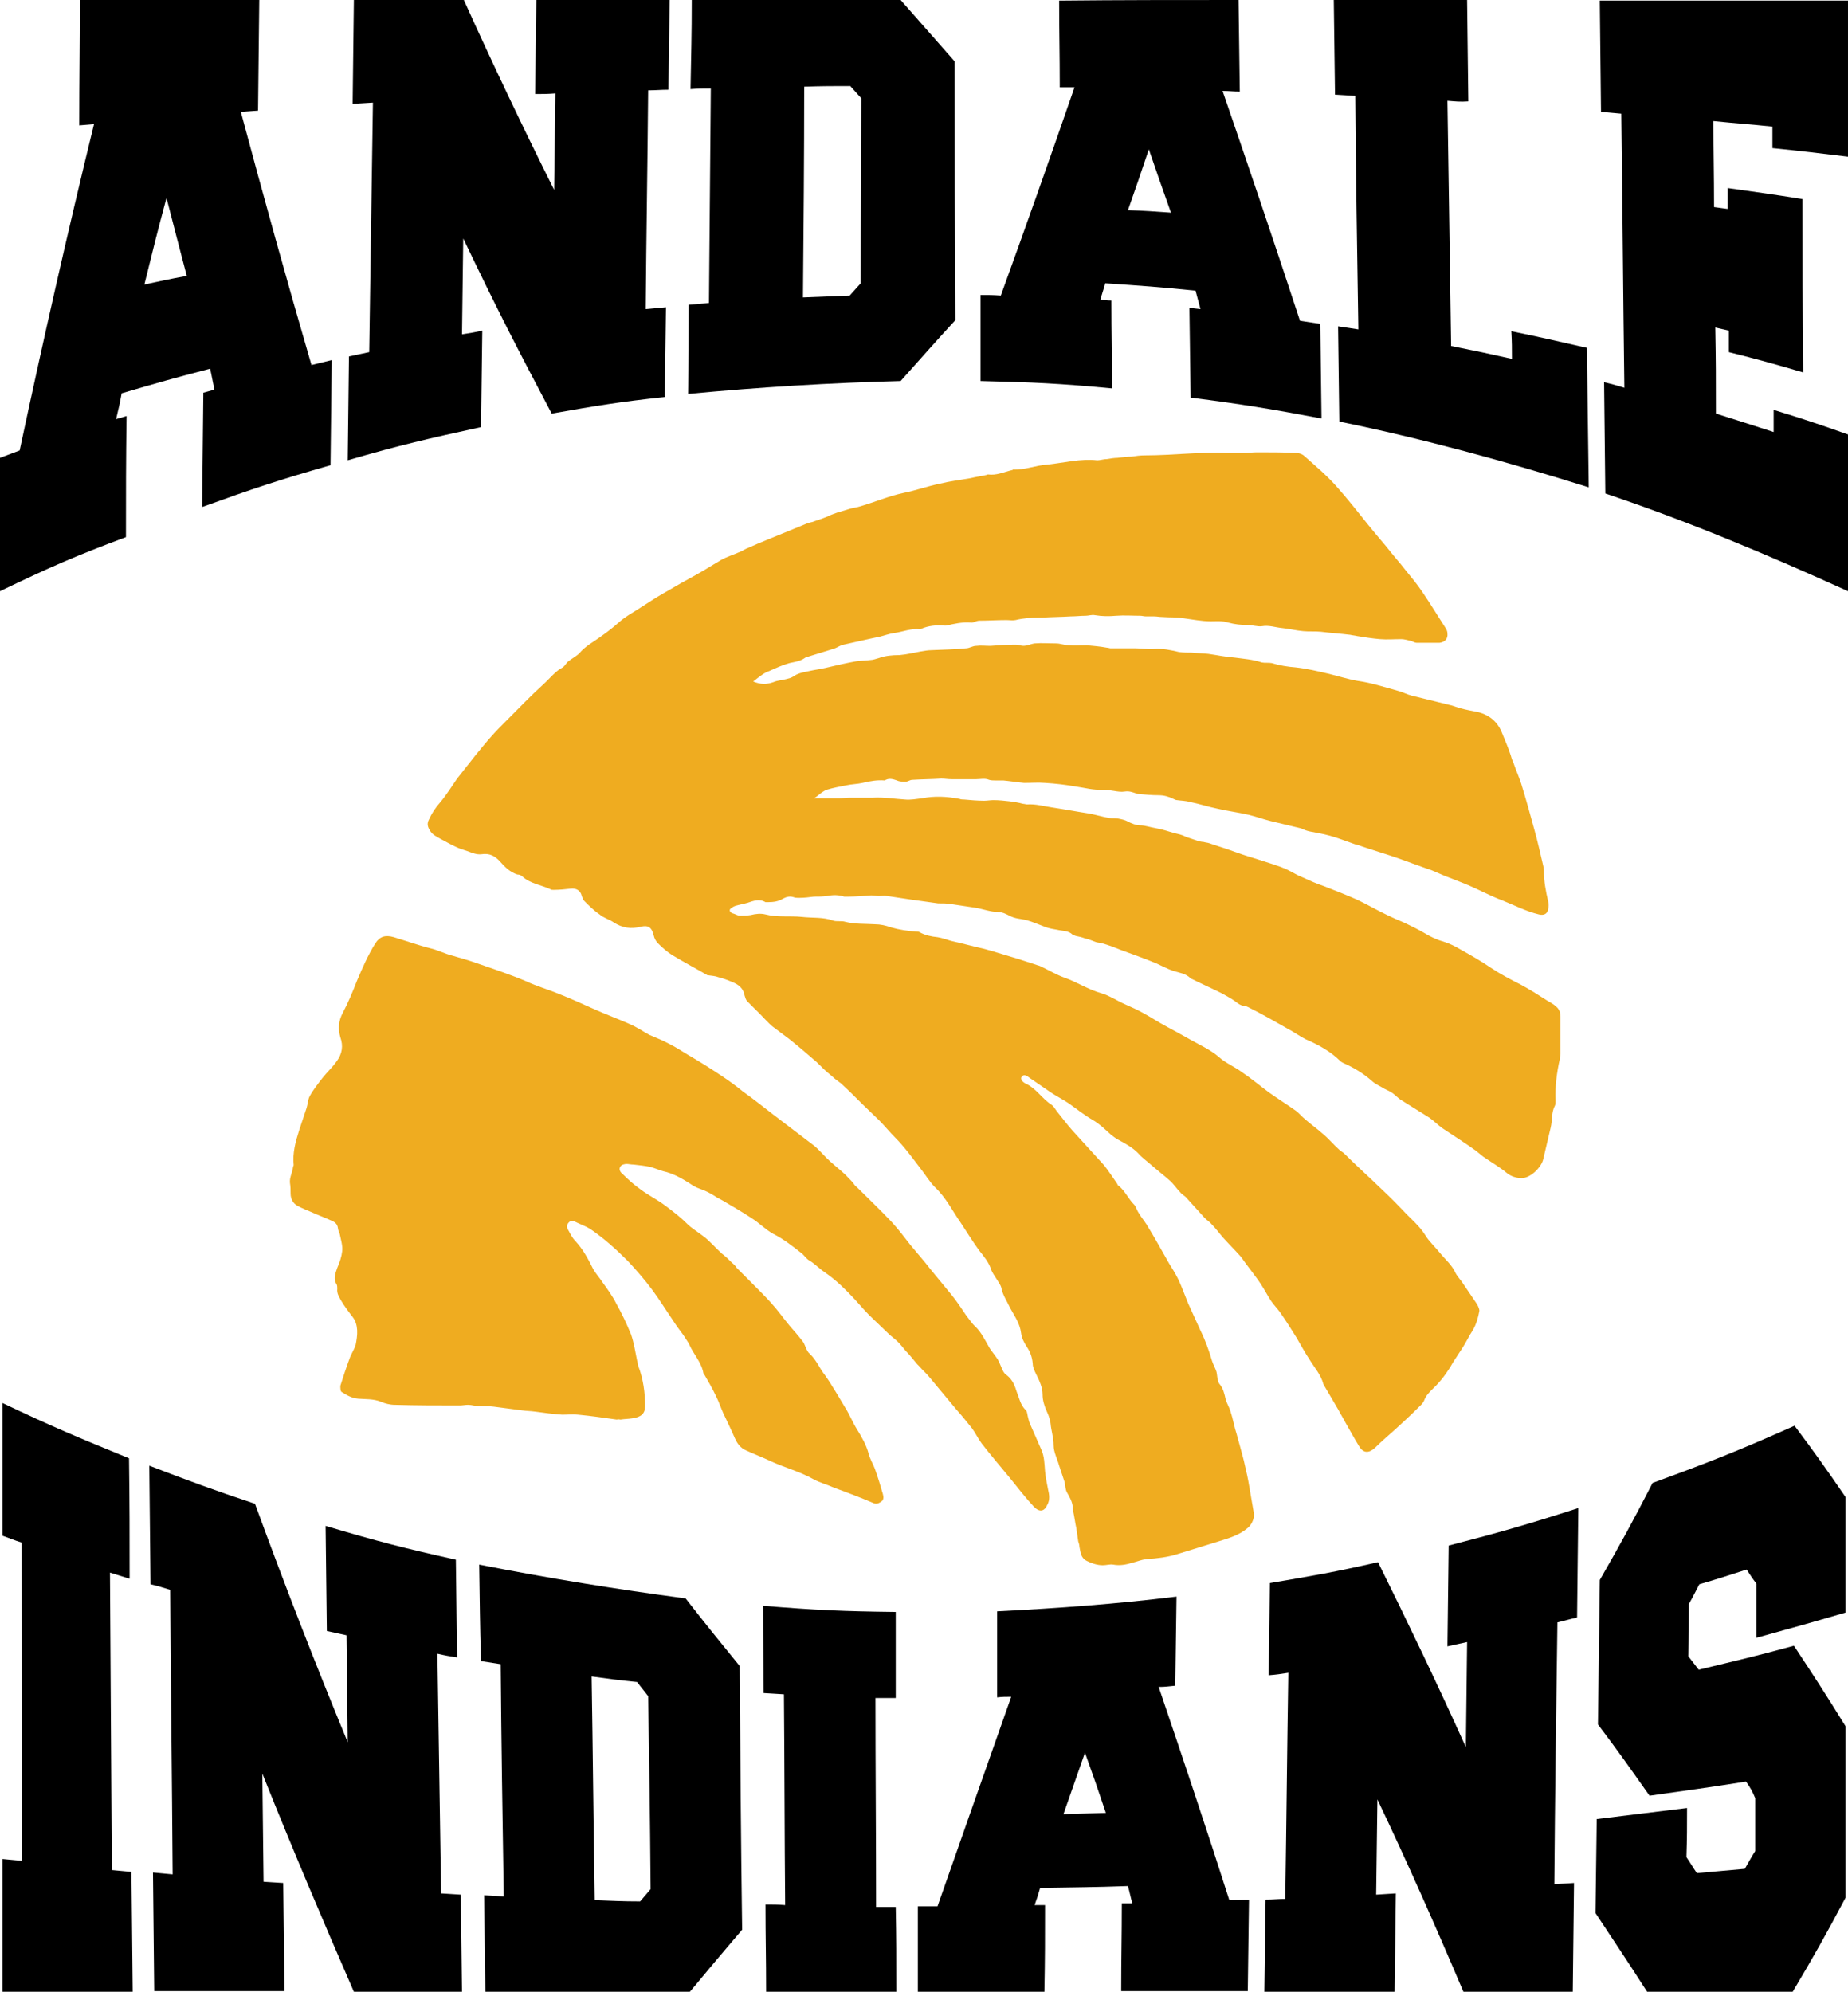
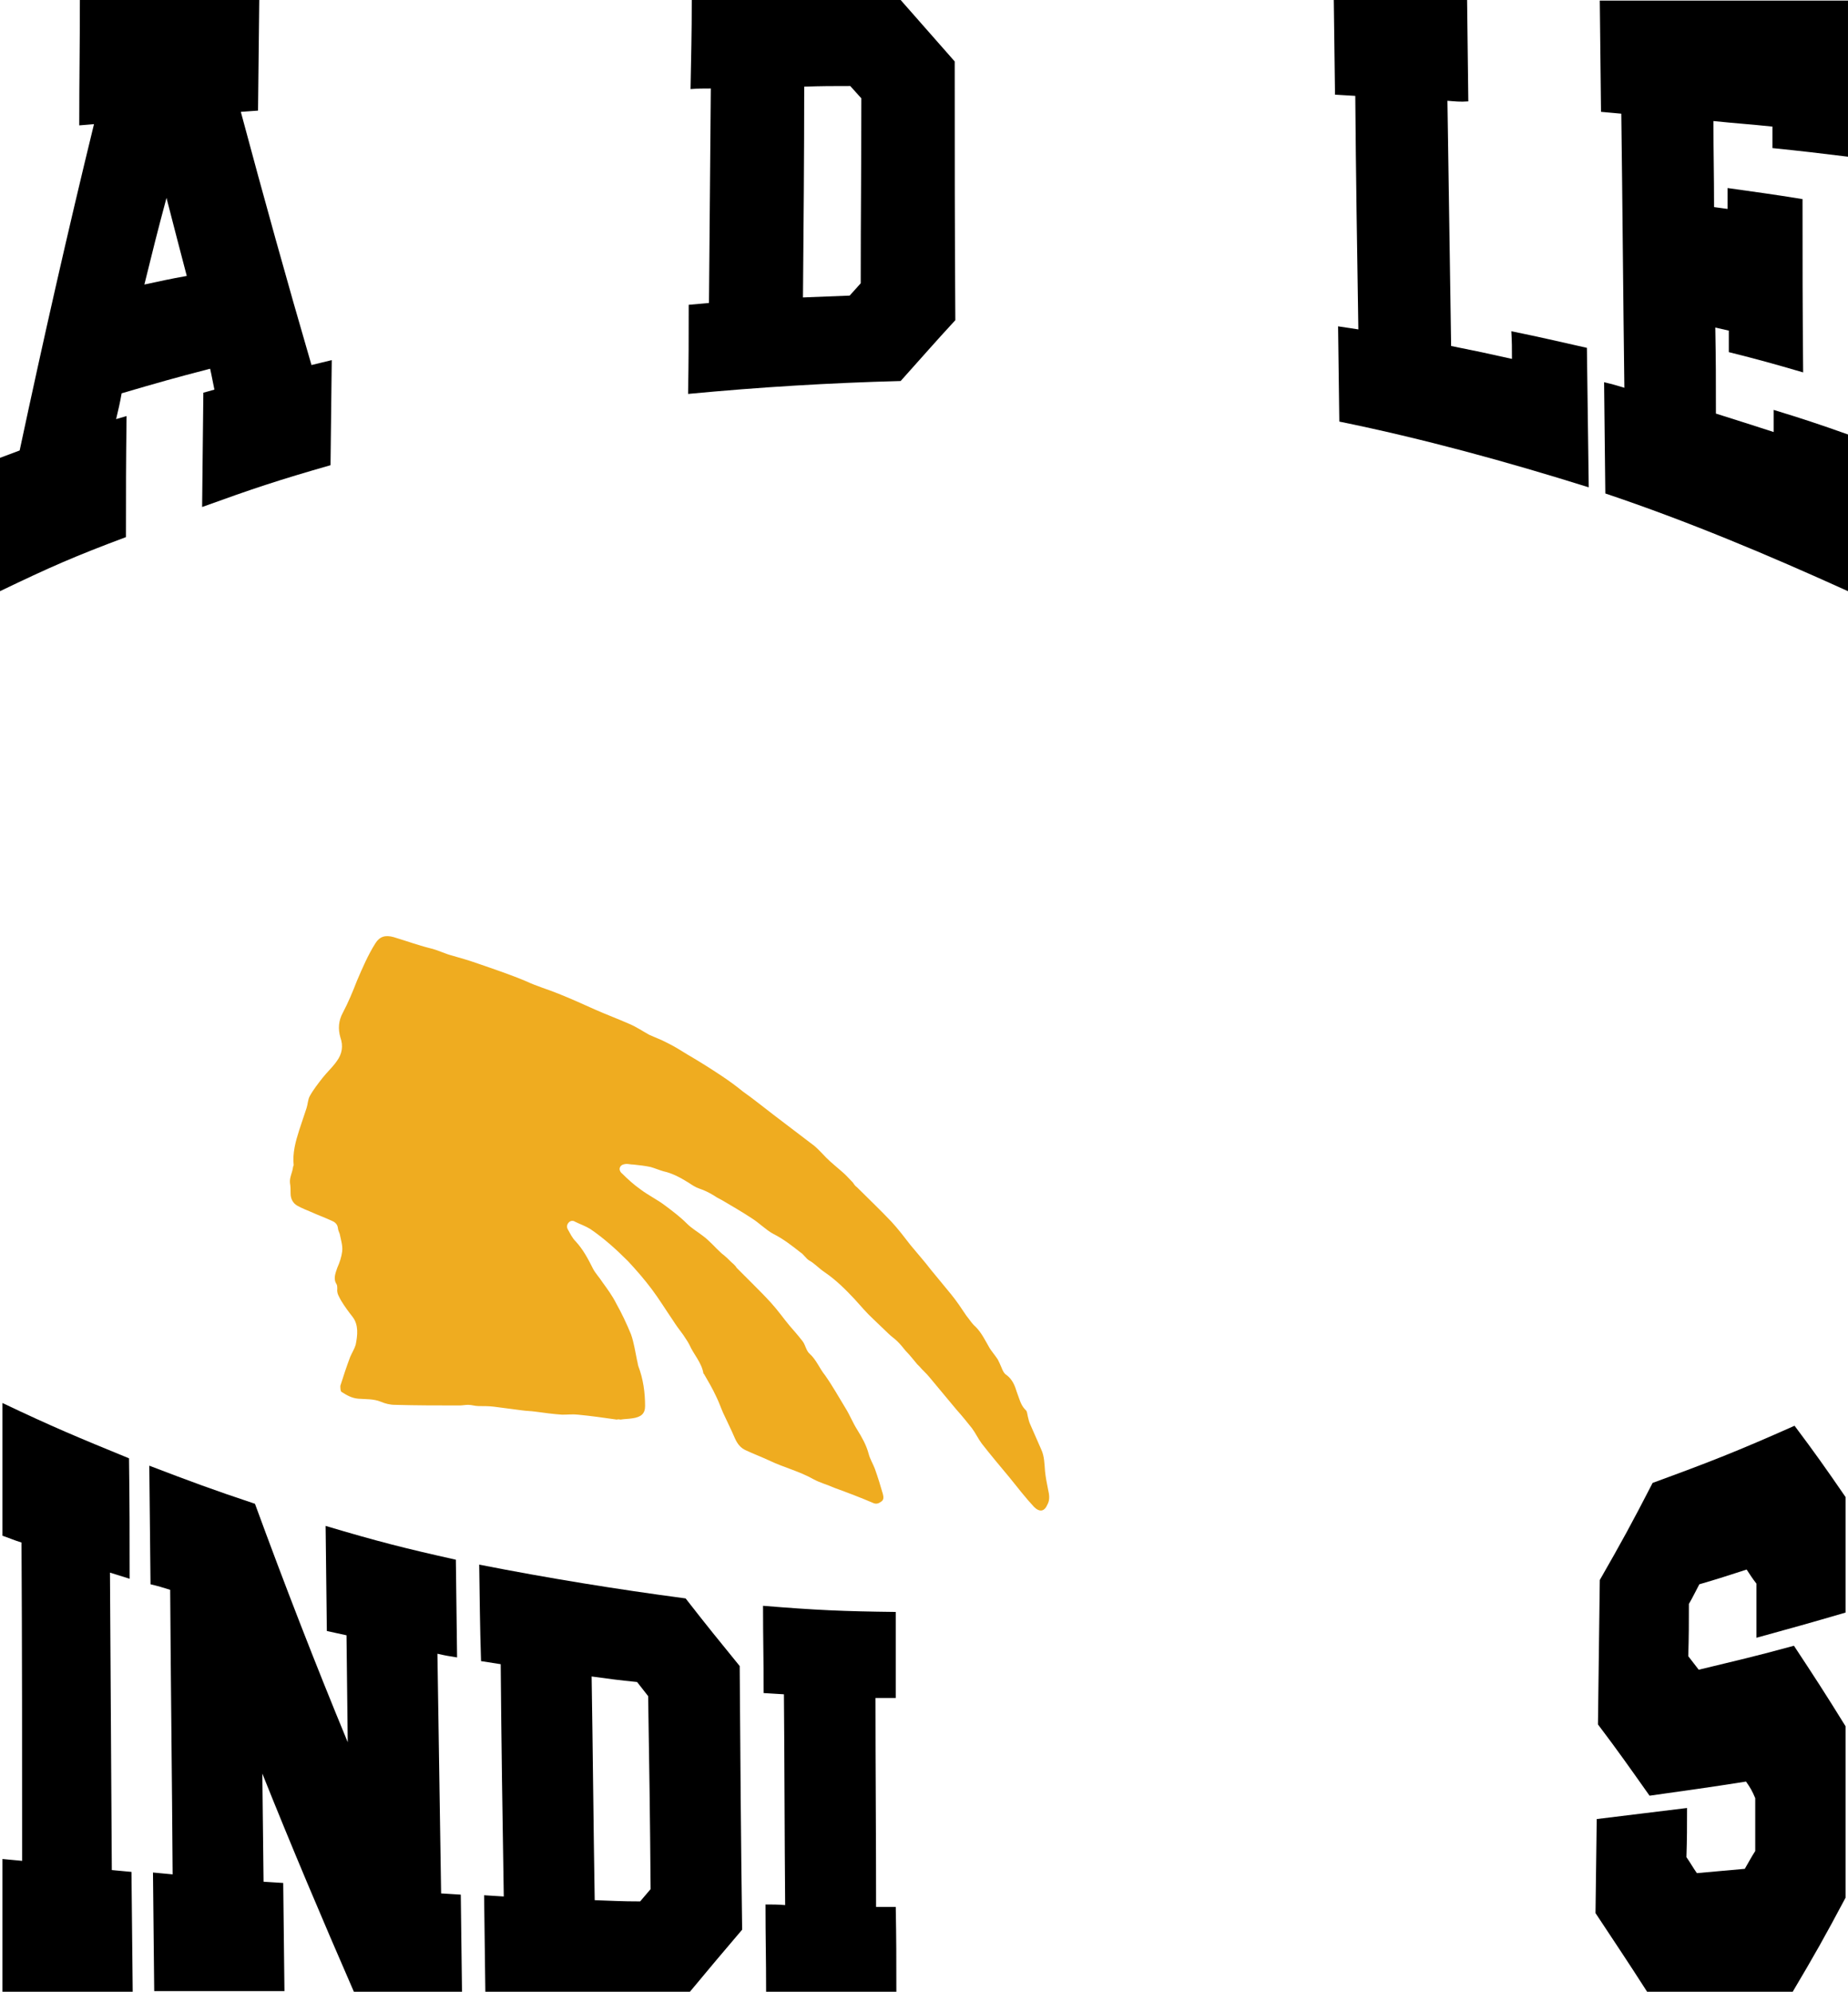
<svg xmlns="http://www.w3.org/2000/svg" version="1.1" id="Layer_1" x="0px" y="0px" viewBox="0 0 300.8 324.1" style="enable-background:new 0 0 300.8 324.1;" xml:space="preserve">
  <style type="text/css">
	.st0{fill-rule:evenodd;clip-rule:evenodd;fill:#EFAC20;}
</style>
  <g>
    <g>
      <path d="M42.2,0c-0.1,7.2-0.1,10.8-0.2,18c-1.1,0.1-1.7,0.1-2.8,0.2c3.7,13.8,7.5,27.5,11.5,41.2c1.3-0.3,2-0.5,3.3-0.8    c-0.1,6.8-0.1,10.3-0.2,17.1c-8.4,2.4-12.6,3.8-20.9,6.8c0.1-7.5,0.1-11.2,0.2-18.6c0.7-0.2,1.1-0.3,1.8-0.5    c-0.3-1.4-0.4-2.1-0.7-3.4c-5.8,1.5-8.6,2.3-14.4,4c-0.3,1.7-0.5,2.5-0.9,4.2c0.7-0.2,1-0.3,1.7-0.5c-0.1,7.9-0.1,11.8-0.1,19.7    C12.2,90.5,8.1,92.3,0,96.2c0-8.7,0-13,0-21.7c1.3-0.5,1.9-0.7,3.2-1.2C7,55.5,11,37.8,15.3,20.2c-0.9,0.1-1.4,0.1-2.4,0.2    C12.9,12.3,13,8.2,13,0C22.7,0,32.5,0,42.2,0z M23.5,46.3c2.8-0.6,4.1-0.9,6.9-1.4c-1.3-5-2-7.6-3.3-12.7    C25.6,37.8,24.9,40.6,23.5,46.3z" />
-       <path d="M89.8,67.3c-5.8-11-8.7-16.6-14.4-28.5c-0.1,6.2-0.1,9.4-0.2,15.6c1.3-0.2,2-0.3,3.3-0.6c-0.1,6.3-0.1,9.4-0.2,15.7    c-8.7,1.9-13.1,2.9-21.7,5.4c0.1-6.8,0.1-10.1,0.2-16.9c1.3-0.3,2-0.4,3.3-0.7c0.2-13.5,0.4-27.1,0.6-40.6c-1.3,0.1-2,0.1-3.3,0.2    c0.1-6.8,0.1-10.1,0.2-16.9c7.1,0,10.7,0,17.9,0c4.7,10.4,9.6,20.7,14.7,30.9c0.1-6.3,0.1-9.4,0.2-15.7c-1.3,0.1-2,0.1-3.3,0.1    c0.1-6.1,0.1-9.2,0.2-15.3c8.7,0,13,0,21.7,0c-0.1,5.8-0.1,8.7-0.2,14.6c-1.3,0-2,0.1-3.3,0.1c-0.1,11.9-0.3,23.7-0.4,35.6    c1.3-0.1,2-0.2,3.3-0.3c-0.1,5.8-0.1,8.7-0.2,14.6C100.8,65.4,97.2,66,89.8,67.3z" />
      <path d="M112.6,0c11.3,0,22.7,0,34,0c3.5,4,5.3,6,8.8,10c0,14,0,28.1,0.1,42.1c-3.6,3.9-5.3,5.9-8.9,9.9c-11.6,0.3-23,1-34.6,2.1    c0.1-5.8,0.1-8.7,0.1-14.5c1.3-0.1,2-0.2,3.3-0.3c0.1-11.6,0.2-23.3,0.3-34.9c-1.3,0-2,0-3.3,0.1C112.5,8.7,112.6,5.8,112.6,0z     M130.7,48.4c3-0.1,4.6-0.2,7.6-0.3c0.7-0.8,1.1-1.2,1.8-2c0-12,0.1-18.1,0.1-30.1c-0.7-0.8-1.1-1.2-1.8-2c-3,0-4.5,0-7.5,0.1    C130.9,25.5,130.8,36.9,130.7,48.4z" />
-       <path d="M201.6,0c0.1,5.9,0.1,8.9,0.2,14.9c-1.1,0-1.7-0.1-2.8-0.1c4.3,12.5,8.5,24.9,12.6,37.4c1.3,0.2,2,0.3,3.3,0.5    c0.1,6.1,0.1,9.2,0.2,15.4c-8.5-1.6-12.8-2.3-21.3-3.4c-0.1-5.8-0.1-8.8-0.2-14.6c0.7,0.1,1.1,0.1,1.8,0.2c-0.3-1.2-0.5-1.8-0.8-3    c-5.9-0.6-8.8-0.8-14.7-1.2c-0.3,1.1-0.5,1.6-0.8,2.7c0.7,0,1.1,0.1,1.8,0.1c0,5.7,0.1,8.6,0.1,14.3c-8.5-0.8-12.8-1-21.4-1.2    c0-5.6,0-8.4,0-14c1.3,0,2,0,3.3,0.1c4.1-11.3,8.1-22.6,12-33.9c-1,0-1.4,0-2.4,0c0-5.7-0.1-8.5-0.1-14.1C182.1,0,191.9,0,201.6,0    z M183.6,34.2c2.8,0.1,4.2,0.2,7,0.4c-1.5-4.2-2.2-6.2-3.6-10.3C185.7,28.2,185,30.2,183.6,34.2z" />
      <path d="M235.6,16.4c0.2,13.3,0.4,26.6,0.6,39.9c4,0.8,5.9,1.2,9.9,2.1c0-1.8,0-2.7-0.1-4.5c4.9,1,7.4,1.6,12.3,2.7    c0.1,9.1,0.2,13.6,0.3,22.7c-13.4-4.2-26.9-7.9-40.6-10.7c-0.1-6.2-0.1-9.3-0.2-15.5c1.3,0.2,2,0.3,3.3,0.5    c-0.2-12.7-0.4-25.3-0.5-38c-1.3-0.1-2-0.1-3.3-0.2c-0.1-6.2-0.1-9.3-0.2-15.5c8.7,0,13,0,21.7,0c0.1,6.7,0.1,10,0.2,16.6    C237.6,16.6,236.9,16.5,235.6,16.4z" />
      <path d="M279.3,67.3c3.8,1.2,5.7,1.8,9.4,3c0-1.4,0-2.2,0-3.6c4.9,1.5,7.3,2.3,12.1,4c0,10.2,0,15.3,0,25.5    c-13-5.9-26.1-11.4-39.5-15.9c-0.1-7.2-0.1-10.9-0.2-18.1c1.3,0.3,2,0.5,3.3,0.9c-0.2-14.9-0.3-29.7-0.5-44.6    c-1.3-0.1-2-0.2-3.3-0.3c-0.1-7.2-0.1-10.9-0.2-18.1c13.5,0,26.9,0,40.4,0c0,10.2,0,15.2,0,25.4c-4.9-0.6-7.4-0.9-12.3-1.4    c0-1.4,0-2.1,0-3.5c-3.8-0.4-5.7-0.5-9.6-0.9c0,5.6,0.1,8.4,0.1,14c0.9,0.1,1.3,0.2,2.2,0.3c0-1.3,0-2,0-3.4    c4.9,0.7,7.3,1,12.2,1.8c0,11.3,0,16.9,0.1,28.2c-4.8-1.4-7.3-2.1-12.1-3.3c0-1.4,0-2.1,0-3.5c-0.9-0.2-1.3-0.3-2.2-0.5    C279.3,58.8,279.3,61.6,279.3,67.3z" />
    </g>
  </g>
  <g>
    <g>
      <path d="M21.6,324.1c-8.5,0-12.7,0-21.2,0c0-8.7,0-13,0-21.6c1.3,0.1,1.9,0.2,3.2,0.3c0-17.3,0-34.5-0.1-51.8    c-1.3-0.4-1.9-0.7-3.1-1.1c0-8.7,0-13,0-21.6c8.2,3.9,12.3,5.6,20.6,9c0.1,7.8,0.1,11.8,0.1,19.6c-1.3-0.4-1.9-0.6-3.2-1    c0.1,16.1,0.2,32.3,0.3,48.4c1.3,0.1,1.9,0.2,3.2,0.3C21.5,312.3,21.5,316.2,21.6,324.1z" />
      <path d="M57.6,324.1c-5.1-11.7-10.1-23.5-14.9-35.5c0.1,7,0.1,10.6,0.2,17.6c1.3,0.1,1.9,0.1,3.2,0.2c0.1,7.1,0.1,10.6,0.2,17.6    c-8.5,0-12.7,0-21.2,0c-0.1-7.7-0.1-11.6-0.2-19.3c1.3,0.1,1.9,0.2,3.2,0.3c-0.1-15.4-0.3-30.9-0.4-46.3c-1.3-0.4-1.9-0.6-3.2-0.9    c-0.1-7.7-0.1-11.6-0.2-19.3c6.8,2.6,10.3,3.9,17.2,6.2c4.8,13.1,9.8,26,15.1,38.8c-0.1-7-0.1-10.5-0.2-17.4    c-1.3-0.3-1.9-0.4-3.2-0.7c-0.1-6.8-0.1-10.3-0.2-17.1c8.4,2.5,12.7,3.6,21.2,5.5c0.1,6.3,0.1,9.5,0.2,15.9    c-1.3-0.2-1.9-0.3-3.2-0.6c0.2,13,0.4,26,0.6,39c1.3,0.1,1.9,0.1,3.2,0.2c0.1,6.3,0.1,9.5,0.2,15.9    C68.3,324.1,64.7,324.1,57.6,324.1z" />
      <path d="M78,254.6c11.2,2.2,22.3,4,33.6,5.5c3.5,4.5,5.3,6.7,8.8,11c0.1,14.3,0.2,28.6,0.4,42.9c-3.4,4-5.1,6-8.5,10.1    c-11.1,0-22.2,0-33.3,0c-0.1-6.3-0.1-9.4-0.2-15.7c1.3,0.1,1.9,0.1,3.2,0.2c-0.2-12.6-0.4-25.2-0.5-37.8c-1.3-0.2-1.9-0.3-3.2-0.5    C78.1,264,78.1,260.8,78,254.6z M96.8,309.2c2.9,0.1,4.4,0.2,7.4,0.2c0.7-0.8,1-1.2,1.7-2c-0.1-12.6-0.2-18.9-0.4-31.4    c-0.7-0.9-1.1-1.4-1.8-2.3c-3-0.3-4.5-0.5-7.4-0.9C96.5,285,96.6,297.1,96.8,309.2z" />
      <path d="M145.9,324.1c-8.5,0-12.7,0-21.2,0c0-5.7-0.1-8.5-0.1-14.2c1.3,0,1.9,0,3.2,0.1c-0.1-11.4-0.1-22.9-0.2-34.3    c-1.3-0.1-2-0.1-3.3-0.2c0-5.7-0.1-8.5-0.1-14.2c8.6,0.7,12.9,0.9,21.6,1c0,5.6,0,8.4,0,14c-1.3,0-2,0-3.3,0    c0,11.3,0.1,22.6,0.1,34c1.3,0,1.9,0,3.2,0C145.9,315.7,145.9,318.5,145.9,324.1z" />
-       <path d="M191.5,259.8c-0.1,5.8-0.1,8.7-0.2,14.5c-1.1,0.1-1.6,0.2-2.7,0.2c3.9,11.5,7.8,23.1,11.5,34.7c1.3,0,1.9-0.1,3.2-0.1    c-0.1,6-0.1,8.9-0.2,14.9c-8.2,0-12.4,0-20.6,0c0-5.7,0.1-8.6,0.1-14.3c0.7,0,1,0,1.7,0c-0.3-1.1-0.4-1.7-0.7-2.8    c-5.7,0.2-8.6,0.2-14.3,0.3c-0.3,1.1-0.5,1.7-0.9,2.8c0.7,0,1,0,1.7,0c0,5.6,0,8.4-0.1,14.1c-8.2,0-12.3,0-20.6,0    c0-5.6,0-8.4,0-13.9c1.3,0,1.9,0,3.2,0c4-11.4,8-22.8,12-34.1c-0.9,0-1.4,0-2.3,0.1c0-5.6,0-8.4,0-14    C172.2,261.7,181.8,261,191.5,259.8z M173.1,295.2c2.8-0.1,4.1-0.1,6.9-0.2c-1.3-3.9-2-5.9-3.4-9.8    C175.2,289.2,174.5,291.2,173.1,295.2z" />
-       <path d="M238.2,324.1c-4.5-10.6-9.1-21-14-31.3c-0.1,6.2-0.1,9.3-0.2,15.5c1.3-0.1,1.9-0.1,3.2-0.2c-0.1,6.4-0.1,9.6-0.2,16    c-8.5,0-12.7,0-21.2,0c0.1-6,0.1-9,0.2-15c1.3,0,1.9-0.1,3.2-0.1c0.2-12.3,0.3-24.5,0.5-36.8c-1.3,0.2-1.9,0.3-3.2,0.4    c0.1-6,0.1-9,0.2-15c7.1-1.2,10.6-1.8,17.6-3.4c4.9,9.9,9.7,19.9,14.3,30.1c0.1-6.8,0.1-10.3,0.2-17.1c-1.3,0.3-1.9,0.4-3.2,0.7    c0.1-6.6,0.1-9.8,0.2-16.4c8.5-2.2,12.7-3.4,21.1-6.1c-0.1,7.1-0.1,10.7-0.2,17.8c-1.3,0.3-1.9,0.5-3.2,0.8    c-0.2,14.2-0.4,28.4-0.5,42.6c1.3-0.1,1.9-0.1,3.2-0.2c-0.1,7.1-0.1,10.7-0.2,17.8C248.9,324.1,245.3,324.1,238.2,324.1z" />
      <path d="M284.2,289.9c-6.3,1-9.4,1.4-15.7,2.3c-3.4-4.8-5-7.1-8.4-11.6c0.1-9.4,0.2-14.1,0.3-23.5c3.5-6.1,5.2-9.2,8.6-15.8    c9.3-3.4,13.9-5.2,23.1-9.3c3.3,4.4,5,6.8,8.3,11.6c0,7.5,0,11.3,0,18.8c-5.8,1.7-8.7,2.5-14.5,4.1c0-3.5,0-5.3,0-8.8    c-0.7-0.9-1-1.4-1.6-2.3c-3.1,1-4.6,1.5-7.7,2.4c-0.7,1.3-1,2-1.7,3.2c0,3.4,0,5.1-0.1,8.5c0.7,0.9,1,1.3,1.7,2.2    c6.2-1.5,9.3-2.2,15.5-3.9c3.3,5,5,7.6,8.4,13.1c0,11.1,0,16.7,0,27.9c-3.4,6.4-5.1,9.4-8.6,15.3c-9.5,0-14.2,0-23.7,0    c-3.4-5.3-5.1-7.8-8.4-12.8c0.1-6.1,0.1-9.2,0.2-15.3c5.9-0.7,8.8-1.1,14.7-1.8c0,3.2,0,4.8-0.1,8c0.7,1,1,1.6,1.7,2.6    c3.1-0.3,4.7-0.4,7.8-0.7c0.7-1.2,1-1.8,1.7-2.9c0-3.4,0-5.2,0-8.6C285.2,291.4,284.9,290.9,284.2,289.9z" />
    </g>
  </g>
  <g>
-     <path class="st0" d="M122.6,110.9c1.2,0.5,2.2,0.5,3.3,0.1c0.7-0.3,1.4-0.3,2.1-0.5c0.4-0.1,0.8-0.2,1.1-0.4   c0.8-0.6,1.7-0.7,2.6-0.9c0.9-0.2,1.7-0.3,2.6-0.5c1.7-0.4,3.4-0.8,5.1-1.1c0.8-0.1,1.5-0.1,2.3-0.2c0.4,0,0.9-0.2,1.3-0.3   c1.1-0.4,2.2-0.5,3.4-0.5c1.2-0.1,2.4-0.4,3.5-0.6c0.6-0.1,1.2-0.2,1.7-0.2c1.9-0.1,3.7-0.1,5.6-0.3c0.6,0,1.1-0.4,1.7-0.4   c0.8-0.1,1.5,0,2.3,0c1.3-0.1,2.7-0.2,4-0.2c0.2,0,0.5,0,0.8,0.1c0.9,0.3,1.6-0.2,2.4-0.3c1.2-0.1,2.3,0,3.5,0   c0.7,0,1.4,0.3,2.1,0.3c1,0.1,1.9,0,2.9,0c1.1,0.1,2.2,0.2,3.3,0.4c0.2,0,0.4,0.1,0.6,0.1c1.4,0,2.8,0,4.1,0c1,0,2,0.2,3,0.1   c1.4-0.1,2.7,0.2,4,0.5c0.7,0.1,1.4,0.1,2.1,0.1c0.9,0.1,1.8,0.1,2.7,0.2c1.4,0.2,2.8,0.5,4.2,0.6c1.5,0.2,3,0.3,4.5,0.8   c0.5,0.1,1.1,0,1.6,0.1c1.3,0.4,2.6,0.6,3.9,0.7c1.8,0.2,3.5,0.6,5.2,1c1.7,0.4,3.2,0.9,4.9,1.2c2.2,0.3,4.3,1,6.5,1.6   c0.8,0.2,1.5,0.6,2.3,0.8c2,0.5,4.1,1,6.1,1.5c0.5,0.1,1,0.3,1.6,0.5c1.1,0.3,2.2,0.5,3.2,0.7c1.8,0.5,3.1,1.6,3.8,3.4   c0.5,1.2,1,2.4,1.4,3.6c0.1,0.4,0.2,0.7,0.4,1.1c0.4,1.2,0.9,2.3,1.3,3.5c0.8,2.6,1.5,5.1,2.2,7.7c0.5,1.8,0.9,3.6,1.3,5.3   c0.1,0.4,0.2,0.8,0.2,1.2c0,1.7,0.3,3.3,0.7,5c0.1,0.4,0.1,0.8,0,1.2c-0.1,0.8-0.7,1.1-1.5,0.9c-2.1-0.5-4-1.5-6-2.3   c-1.9-0.7-3.7-1.7-5.6-2.5c-1.2-0.5-2.5-1-3.8-1.5c-0.7-0.3-1.4-0.6-2.1-0.9c-1.8-0.6-3.6-1.3-5.3-1.9c-2.3-0.8-4.7-1.5-7-2.3   c0,0-0.1,0-0.1,0c-1.4-0.5-2.7-1-4.1-1.4c-1.1-0.3-2.2-0.5-3.3-0.7c-0.5-0.1-1-0.3-1.4-0.5c-1.7-0.4-3.3-0.8-5-1.2   c-1.2-0.3-2.3-0.7-3.5-1c-1.7-0.4-3.4-0.6-5.1-1c-1.5-0.3-3-0.8-4.5-1.1c-0.7-0.2-1.4-0.2-2.1-0.3c-0.2,0-0.4-0.1-0.6-0.2   c-0.8-0.4-1.6-0.6-2.4-0.6c-1.1,0-2.2-0.1-3.3-0.2c-0.2,0-0.3-0.1-0.4-0.1c-0.6-0.2-1.1-0.4-1.8-0.3c-0.6,0.1-1.2,0-1.8-0.1   c-0.6-0.1-1.3-0.2-1.9-0.2c-1.4,0.1-2.8-0.3-4.2-0.5c-1.7-0.3-3.4-0.5-5.1-0.6c-1.1-0.1-2.3,0-3.4,0c-1.1-0.1-2.3-0.3-3.4-0.4   c-0.4,0-0.9,0-1.3,0c-0.3,0-0.7,0-1-0.1c-0.7-0.3-1.4-0.1-2.1-0.1c-0.9,0-1.9,0-2.8,0c-0.4,0-0.8,0-1.2,0c-0.6,0-1.1-0.1-1.7-0.1   c-1.6,0.1-3.1,0.1-4.7,0.2c-0.4,0-0.7,0.3-1.1,0.3c-0.5,0-1,0-1.4-0.2c-0.6-0.2-1.2-0.4-1.8-0.1c-0.1,0-0.1,0.1-0.2,0.1   c-1.2-0.1-2.4,0.1-3.6,0.4c-0.9,0.2-1.8,0.2-2.7,0.4c-1,0.2-2.1,0.4-3.1,0.7c-0.3,0.1-0.6,0.3-0.9,0.5c-0.4,0.3-0.7,0.6-1.2,0.9   c0.7,0,1.4,0,2.1,0c0.7,0,1.3,0,2,0c0.6,0,1.1-0.1,1.7-0.1c1.3,0,2.6,0,3.8,0c1.8-0.1,3.5,0.2,5.2,0.3c0.9,0.1,1.9-0.1,2.8-0.2   c2-0.4,4-0.3,6.1,0.1c0.2,0.1,0.5,0.1,0.7,0.1c1.1,0.1,2.2,0.2,3.3,0.2c0.5,0,1-0.1,1.5-0.1c0.9,0,1.8,0.1,2.7,0.2   c0.7,0.1,1.4,0.2,2.1,0.4c0.2,0,0.5,0.1,0.7,0.1c1.4-0.1,2.7,0.3,4.1,0.5c2,0.3,4.1,0.7,6.1,1c1,0.2,2,0.5,3.1,0.7   c0.5,0.1,1,0,1.5,0.1c0.5,0.1,1.1,0.2,1.6,0.5c0.6,0.3,1.3,0.6,2,0.6c0.4,0,0.9,0.1,1.3,0.2c0.8,0.2,1.5,0.3,2.3,0.5   c0.8,0.2,1.6,0.5,2.5,0.7c0.5,0.1,1,0.3,1.4,0.5c0.6,0.2,1.2,0.4,1.8,0.6c0.3,0.1,0.7,0.2,1,0.2c0.3,0.1,0.6,0.1,0.9,0.2   c1.1,0.4,2.2,0.7,3.3,1.1c1.4,0.5,2.8,1,4.2,1.4c0.9,0.3,1.9,0.6,2.8,0.9c0.9,0.3,1.8,0.6,2.6,1c0.8,0.4,1.6,0.9,2.4,1.2   c1.1,0.5,2.2,1,3.4,1.4c1.8,0.7,3.6,1.4,5.4,2.2c1.7,0.8,3.2,1.7,4.9,2.5c1,0.5,2,0.9,2.9,1.3c1,0.5,2.1,1,3.1,1.6   c1,0.6,2,1.1,3.1,1.4c1,0.3,2,0.8,3,1.4c1.6,0.9,3.2,1.8,4.8,2.9c1.5,1,3.2,1.9,4.8,2.7c1.5,0.8,2.9,1.7,4.3,2.6   c0.5,0.3,1.1,0.6,1.5,1c0.5,0.4,0.7,1,0.7,1.6c0,2,0,4.1,0,6.1c0,0.3-0.1,0.5-0.1,0.8c-0.5,2.2-0.8,4.5-0.7,6.8   c0,0.3,0,0.6-0.1,0.8c-0.6,1.1-0.4,2.4-0.7,3.6c-0.4,1.7-0.8,3.4-1.2,5.1c-0.3,1.4-2.2,3.2-3.6,3.1c-0.8,0-1.7-0.3-2.3-0.8   c-1.2-1-2.6-1.8-3.9-2.7c-0.4-0.3-0.7-0.6-1.1-0.9c-1.8-1.3-3.7-2.5-5.5-3.7c-0.7-0.5-1.4-1.2-2.1-1.7c-1.6-1-3.2-2-4.8-3   c-0.4-0.3-0.8-0.7-1.2-1c-0.4-0.3-0.9-0.5-1.3-0.7c-0.8-0.5-1.6-0.8-2.2-1.4c-1.4-1.2-2.9-2.1-4.5-2.8c-0.2-0.1-0.4-0.2-0.5-0.3   c-1.6-1.6-3.6-2.7-5.7-3.6c-1-0.5-1.9-1.2-2.9-1.7c-2.1-1.2-4.2-2.4-6.4-3.5c-0.2-0.1-0.4-0.2-0.7-0.2c-0.6-0.1-1-0.4-1.5-0.8   c-0.7-0.5-1.5-0.9-2.2-1.3c-1.6-0.8-3.2-1.5-4.8-2.3c-0.1,0-0.2-0.1-0.2-0.1c-0.8-0.8-1.8-0.9-2.8-1.2c-0.9-0.3-1.8-0.8-2.7-1.2   c-1.9-0.8-3.9-1.5-5.8-2.2c-1-0.4-2-0.8-3.1-1.1c-0.3-0.1-0.7-0.1-1-0.2c-0.6-0.2-1.2-0.5-1.8-0.6c-0.5-0.2-1-0.3-1.5-0.4   c-0.2-0.1-0.4-0.1-0.5-0.2c-0.7-0.7-1.7-0.6-2.5-0.8c-0.6-0.1-1.2-0.2-1.8-0.4c-1.1-0.4-2.2-0.9-3.3-1.2c-0.9-0.2-1.8-0.2-2.7-0.7   c-0.6-0.3-1.2-0.6-1.8-0.6c-1.3,0-2.5-0.5-3.8-0.7c-1.3-0.2-2.7-0.4-4-0.6c-0.6-0.1-1.3-0.1-2-0.1c-1.4-0.2-2.9-0.4-4.3-0.6   c-1.3-0.2-2.7-0.4-4-0.6c-0.4-0.1-0.9,0-1.3,0c-0.4,0-0.9-0.1-1.3-0.1c-1.3,0.1-2.5,0.2-3.8,0.2c-0.2,0-0.4,0-0.6,0   c-0.9-0.3-1.8-0.3-2.8-0.1c-0.7,0.1-1.4,0.1-2.1,0.1c-0.8,0.1-1.6,0.2-2.4,0.2c-0.3,0-0.7,0-0.9-0.1c-0.6-0.2-1.1-0.1-1.7,0.2   c-0.8,0.5-1.6,0.6-2.5,0.6c-0.1,0-0.3,0-0.4,0c-1-0.6-2-0.2-2.9,0.1c-0.7,0.2-1.3,0.3-2,0.5c-0.3,0.1-0.8,0.4-0.9,0.6   c-0.1,0.4,0.3,0.6,0.7,0.7c0.3,0.1,0.6,0.3,0.9,0.3c0.6,0,1.2,0,1.8-0.1c0.8-0.2,1.6-0.3,2.4-0.1c1.9,0.5,3.9,0.2,5.9,0.4   c1.7,0.2,3.5,0,5.1,0.6c0.6,0.2,1.4,0,2,0.2c1.6,0.4,3.2,0.3,4.8,0.4c0.9,0,1.8,0.2,2.6,0.5c1.4,0.4,2.8,0.6,4.2,0.7   c0.2,0,0.4,0,0.5,0.1c0.9,0.5,1.9,0.7,2.9,0.8c0.7,0.1,1.5,0.4,2.2,0.6c1.8,0.4,3.6,0.9,5.4,1.3c1.5,0.4,3,0.9,4.4,1.3   c1.4,0.4,2.8,0.9,4.1,1.3c0.2,0.1,0.4,0.1,0.6,0.2c1.3,0.6,2.6,1.4,4,1.9c2,0.7,3.8,1.9,5.9,2.5c1.4,0.4,2.7,1.3,4.1,1.9   c0.9,0.4,1.8,0.8,2.7,1.3c1.3,0.7,2.5,1.5,3.8,2.2c1.3,0.7,2.6,1.4,4,2.2c1.6,0.9,3.2,1.6,4.6,2.8c1.1,1,2.6,1.6,3.8,2.5   c1.5,1,2.9,2.2,4.4,3.3c1.4,1,3,2,4.4,3c0.5,0.4,0.9,0.9,1.4,1.3c0.9,0.8,1.9,1.5,2.8,2.3c1,0.8,1.8,1.8,2.8,2.7   c0.2,0.2,0.6,0.4,0.8,0.6c1.4,1.4,2.9,2.8,4.3,4.1c1.8,1.7,3.6,3.4,5.3,5.2c1.2,1.3,2.6,2.4,3.6,4c0.6,1,1.6,1.9,2.4,2.9   c0.9,1.1,1.9,1.9,2.5,3.2c0.3,0.6,0.8,1.1,1.2,1.7c0.7,1,1.4,2.1,2.1,3.1c0.3,0.4,0.6,1,0.6,1.4c-0.2,1.1-0.5,2.2-1.1,3.2   c-0.6,0.9-1.1,2-1.7,2.9c-0.5,0.8-1,1.5-1.5,2.3c-0.9,1.6-2,3.1-3.3,4.3c-0.6,0.6-1.1,1.1-1.4,1.9c-0.2,0.5-0.7,0.9-1.1,1.3   c-1.1,1.1-2.3,2.2-3.5,3.3c-1.1,1-2.3,2-3.4,3.1c-1,0.9-1.9,0.9-2.6-0.3c-0.8-1.3-1.5-2.6-2.3-4c-0.3-0.6-0.7-1.2-1-1.8   c-0.8-1.4-1.6-2.7-2.4-4.1c0-0.1-0.1-0.1-0.1-0.2c-0.4-1.5-1.4-2.6-2.2-3.9c-0.8-1.2-1.5-2.5-2.2-3.7c-0.8-1.3-1.7-2.7-2.6-4   c-0.5-0.7-1.1-1.3-1.5-1.9c-0.6-0.9-1.1-1.9-1.7-2.8c-0.8-1.2-1.7-2.3-2.5-3.4c-0.3-0.4-0.6-0.9-0.9-1.2c-0.9-1-1.9-2-2.8-3   c-0.6-0.7-1.1-1.4-1.7-2c-0.3-0.4-0.8-0.7-1.2-1.1c-1-1.1-1.9-2.1-2.9-3.2c-0.3-0.4-0.8-0.6-1.1-1c-0.6-0.6-1.1-1.4-1.7-1.9   c-1-0.9-2.2-1.8-3.2-2.7c-0.7-0.6-1.4-1.1-2-1.8c-0.9-0.9-2-1.5-3.1-2.1c-0.4-0.2-0.8-0.5-1.2-0.8c-1-0.9-1.9-1.8-3.1-2.5   c-1.4-0.8-2.6-1.8-3.9-2.7c-0.9-0.6-1.9-1.1-2.8-1.7c-1.2-0.8-2.3-1.6-3.5-2.4c-0.4-0.3-0.9-0.7-1.3-0.2c-0.3,0.4,0.2,0.9,0.6,1.1   c1.8,0.8,2.7,2.5,4.3,3.5c0.3,0.2,0.5,0.6,0.8,1c0.9,1.1,1.7,2.2,2.6,3.2c1.7,1.9,3.4,3.7,5.1,5.6c0.8,1,1.5,2.1,2.2,3.1   c0,0,0,0,0,0.1c1.1,0.8,1.6,2,2.5,3c0.2,0.2,0.4,0.4,0.5,0.7c0.4,1,1.1,1.8,1.7,2.7c1.3,2.1,2.5,4.3,3.7,6.4c0.5,0.8,1,1.6,1.4,2.4   c0.6,1.2,1,2.4,1.5,3.6c0.1,0.2,0.1,0.3,0.2,0.5c0.7,1.5,1.3,2.9,2,4.4c0.8,1.6,1.4,3.3,1.9,5c0.2,0.6,0.5,1.1,0.7,1.7   c0.1,0.4,0.1,0.8,0.2,1.2c0.1,0.3,0.1,0.6,0.3,0.8c0.6,0.7,0.8,1.6,1,2.5c0.2,0.7,0.6,1.3,0.8,2c0.4,1.2,0.6,2.5,1,3.7   c0.5,1.9,1.1,3.8,1.5,5.8c0.3,1.2,0.5,2.4,0.7,3.6c0.2,1.2,0.4,2.4,0.6,3.5c0.1,0.8-0.4,1.9-1.1,2.4c-1.3,1.1-3,1.6-4.6,2.1   c-2.3,0.7-4.5,1.4-6.8,2.1c-1.6,0.5-3.3,0.7-5,0.8c-0.8,0.1-1.5,0.4-2.3,0.6c-1,0.3-2,0.5-3.1,0.3c-0.5-0.1-1.1,0.1-1.7,0.1   c-0.9,0-1.8-0.3-2.6-0.7c-1-0.5-1-1.4-1.2-2.3c0-0.3-0.1-0.6-0.2-0.9c-0.1-0.7-0.2-1.4-0.3-2.1c-0.2-0.9-0.3-1.8-0.5-2.7   c-0.1-0.3-0.1-0.6-0.1-0.9c-0.1-0.8-0.5-1.5-0.9-2.2c-0.3-0.5-0.3-1.2-0.4-1.7c-0.3-0.9-0.6-1.8-0.9-2.7c-0.3-1.1-0.9-2.2-0.9-3.3   c0-1.3-0.4-2.4-0.5-3.6c-0.1-0.6-0.3-1.3-0.6-1.9c-0.4-0.9-0.7-1.8-0.7-2.8c0-1.1-0.5-2.2-1-3.2c-0.3-0.6-0.6-1.2-0.6-1.8   c-0.1-1.1-0.4-1.9-1-2.8c-0.4-0.6-0.8-1.4-0.9-2.2c-0.2-1.6-1.1-2.8-1.8-4.1c-0.5-1.1-1.2-2.1-1.4-3.2c-0.1-0.5-0.5-1-0.8-1.5   c-0.3-0.5-0.7-1-0.9-1.6c-0.4-1.2-1.2-2.1-1.9-3c-1.1-1.5-2-3-3-4.5c-1.4-2-2.4-4.1-4.2-5.8c-0.9-0.9-1.6-2.1-2.4-3.1   c-1.3-1.7-2.6-3.5-4.1-5c-0.9-0.9-1.7-1.9-2.6-2.8c-0.9-0.9-1.9-1.8-2.8-2.7c-1.1-1.1-2.2-2.2-3.4-3.3c-0.5-0.4-1-0.7-1.5-1.2   c-0.9-0.7-1.7-1.5-2.5-2.3c-1.5-1.3-2.9-2.5-4.4-3.7c-0.9-0.7-1.9-1.4-2.8-2.1c-0.7-0.6-1.3-1.3-1.9-1.9c-0.7-0.7-1.5-1.5-2.2-2.2   c-0.2-0.2-0.3-0.6-0.4-0.9c-0.2-1.2-1-1.8-2-2.2c-0.7-0.3-1.5-0.6-2.3-0.8c-0.5-0.2-1-0.2-1.6-0.3c-0.1,0-0.2,0-0.3-0.1   c-1.9-1.1-3.8-2.1-5.6-3.2c-0.8-0.5-1.6-1.2-2.3-1.9c-0.3-0.3-0.6-0.8-0.7-1.3c-0.3-1.3-0.9-1.7-2.1-1.4c-1.6,0.4-3,0.2-4.4-0.7   c-0.7-0.5-1.6-0.7-2.3-1.3c-0.9-0.6-1.7-1.4-2.5-2.2c-0.2-0.2-0.3-0.5-0.4-0.8c-0.2-0.9-0.9-1.3-1.8-1.2c-0.9,0.1-1.8,0.2-2.8,0.2   c-0.2,0-0.4,0-0.5-0.1c-1.5-0.7-3.3-0.9-4.6-2.1c-0.2-0.2-0.5-0.3-0.8-0.3c-1.2-0.4-2-1.2-2.8-2.1c-0.8-0.9-1.7-1.4-3-1.2   c-0.8,0.1-1.5-0.2-2.3-0.5c-0.6-0.2-1.3-0.4-1.9-0.7c-0.9-0.4-1.7-0.9-2.5-1.3c-0.7-0.4-1.4-0.7-1.8-1.5c-0.3-0.5-0.4-1-0.1-1.6   c0.5-1.1,1.1-2,1.9-2.9c1-1.2,1.8-2.5,2.7-3.8c1-1.3,2-2.5,3-3.8c0.9-1.1,1.7-2.1,2.6-3.1c0.7-0.8,1.4-1.5,2.2-2.3   c0.1-0.1,0.2-0.2,0.3-0.3c2-2,3.9-4,6-5.9c1-0.9,1.9-2.1,3.1-2.7c0.3-0.2,0.5-0.6,0.8-0.9c0.6-0.5,1.4-0.9,1.9-1.4   c1-1.2,2.4-1.9,3.6-2.8c1-0.7,1.9-1.4,2.8-2.2c1-0.9,2.1-1.5,3.2-2.2c0.8-0.5,1.7-1.1,2.5-1.6c1.1-0.7,2.2-1.3,3.4-2   c1.5-0.9,3.1-1.7,4.6-2.6c1-0.6,2-1.2,3-1.8c0.9-0.5,1.9-0.8,2.8-1.2c0.6-0.2,1.1-0.6,1.7-0.8c0.9-0.4,1.8-0.8,2.8-1.2   c2.2-0.9,4.4-1.8,6.6-2.7c0.4-0.2,0.9-0.2,1.3-0.4c0.6-0.2,1.2-0.4,1.7-0.6c0.3-0.1,0.5-0.2,0.7-0.3c0.4-0.2,0.8-0.3,1.3-0.5   c0.7-0.2,1.3-0.4,2-0.6c0.6-0.2,1.1-0.2,1.7-0.4c2.4-0.7,4.7-1.7,7.1-2.2c2-0.4,3.9-1.1,5.9-1.5c1.6-0.4,3.3-0.6,5-0.9   c0.8-0.2,1.6-0.3,2.5-0.5c0.1,0,0.2-0.1,0.3-0.1c1.4,0.2,2.6-0.4,3.9-0.7c0.1,0,0.2-0.1,0.2-0.1c1.9,0.1,3.7-0.7,5.6-0.8   c2.7-0.3,5.4-1,8.1-0.7c0.5,0,1-0.2,1.6-0.2c0.6-0.1,1.2-0.2,1.7-0.2c0.8-0.1,1.6-0.2,2.3-0.2c0.7-0.1,1.4-0.2,2.1-0.2   c4.6,0,9.1-0.6,13.7-0.4c0.8,0,1.7,0,2.5,0c0.7,0,1.4-0.1,2.1-0.1c2.1,0,4.3,0,6.4,0.1c0.4,0,1,0.2,1.3,0.5   c1.8,1.6,3.6,3.1,5.2,4.9c1.8,2,3.5,4.2,5.2,6.3c0.3,0.4,0.6,0.7,0.9,1.1c0.7,0.8,1.4,1.7,2.1,2.5c1,1.3,2.1,2.5,3.1,3.8   c0.9,1.1,1.9,2.3,2.7,3.5c1.3,1.9,2.5,3.9,3.8,5.9c0.2,0.3,0.3,0.6,0.3,0.9c0.1,0.8-0.4,1.4-1.3,1.5c-1.2,0-2.4,0-3.7,0   c-0.3,0-0.6-0.2-0.9-0.3c-0.5-0.1-1.1-0.3-1.6-0.3c-1.2,0-2.3,0.1-3.5,0c-1.2-0.1-2.5-0.3-3.7-0.5c-0.4-0.1-0.7-0.1-1.1-0.2   c-1.6-0.2-3.2-0.3-4.8-0.5c-1-0.1-1.9,0-2.9-0.1c-1.2-0.1-2.3-0.4-3.4-0.5c-1.1-0.1-2.1-0.5-3.3-0.3c-0.7,0.1-1.6-0.2-2.3-0.2   c-1.1,0-2.1-0.1-3.2-0.4c-0.9-0.3-1.9-0.2-2.8-0.2c-1.5,0-3-0.3-4.5-0.5c-1.1-0.2-2.2-0.1-3.4-0.2c-0.5,0-0.9-0.1-1.4-0.1   c-0.4,0-0.9,0-1.3,0c-0.3,0-0.6-0.1-0.9-0.1c-1.3,0-2.6-0.1-3.9,0c-1.2,0.1-2.3,0.1-3.5-0.1c-0.5-0.1-1,0.1-1.5,0.1   c-0.8,0-1.6,0.1-2.4,0.1c-1.6,0.1-3.1,0.1-4.7,0.2c-0.2,0-0.4,0-0.5,0c-1.3,0-2.6,0.1-3.8,0.4c-0.5,0.1-1,0-1.5,0   c-1.5,0-2.9,0.1-4.4,0.1c-0.5,0-1,0.4-1.4,0.3c-1.4-0.1-2.7,0.2-4,0.5c-0.1,0-0.2,0-0.3,0c-1.3-0.1-2.5,0-3.7,0.5   c-0.1,0-0.1,0.1-0.2,0.1c-1.4-0.2-2.8,0.4-4.2,0.6c-0.8,0.1-1.6,0.4-2.4,0.6c-2,0.4-4,0.9-5.9,1.3c-0.5,0.1-0.9,0.4-1.4,0.6   c-0.1,0-0.2,0.1-0.3,0.1c-1.3,0.4-2.6,0.8-3.9,1.2c-0.2,0.1-0.4,0.1-0.6,0.2c-0.8,0.6-1.7,0.7-2.6,0.9c-1.1,0.3-2.2,0.8-3.3,1.3   C124.5,109.4,123.6,110.1,122.6,110.9z" />
    <path class="st0" d="M100.4,231c-2.1-0.3-4.2-0.6-6.3-0.8c-0.8-0.1-1.7,0-2.6,0c-1.5-0.1-2.9-0.3-4.4-0.5c-0.7-0.1-1.4-0.1-2.1-0.2   c-1.5-0.2-3-0.4-4.6-0.6c-0.8-0.1-1.7-0.1-2.5-0.1c-0.6,0-1.1-0.2-1.7-0.2c-0.5,0-0.9,0.1-1.4,0.1c-3.5,0-7,0-10.5-0.1   c-0.8,0-1.6-0.2-2.3-0.5c-1.2-0.5-2.5-0.4-3.7-0.5c-1.1-0.1-1.9-0.6-2.7-1.1c-0.2-0.1-0.2-0.7-0.2-1c0.5-1.6,1-3.1,1.6-4.7   c0.3-0.7,0.7-1.3,0.9-2c0.3-1.5,0.5-3.2-0.5-4.5c-0.7-0.9-1.3-1.7-1.9-2.7c-0.3-0.6-0.7-1.1-0.6-1.9c0-0.2,0-0.5-0.1-0.7   c-0.6-0.9-0.2-1.8,0.1-2.7c0.4-0.9,0.7-1.8,0.8-2.7c0.1-0.9-0.2-1.8-0.4-2.8c-0.1-0.3-0.3-0.7-0.3-1c-0.1-0.7-0.6-1-1.1-1.2   c-1.1-0.5-2.2-0.9-3.3-1.4c-0.7-0.3-1.5-0.6-2.2-1c-0.7-0.4-1.1-1.1-1.1-2c0-0.6,0-1.1-0.1-1.7c-0.1-0.9,0.4-1.7,0.5-2.6   c0-0.1,0.1-0.2,0.1-0.3c-0.2-2,0.3-3.8,0.9-5.7c0.4-1.2,0.8-2.4,1.2-3.6c0.2-0.6,0.2-1.3,0.5-1.9c0.6-1.1,1.4-2.1,2.1-3   c0.7-0.9,1.6-1.7,2.3-2.7c0.9-1.2,1.1-2.5,0.6-3.9c-0.4-1.4-0.3-2.7,0.4-4c0.9-1.7,1.6-3.4,2.3-5.2c0.9-2.1,1.8-4.2,3-6.1   c0.7-1.1,1.6-1.4,3-1c2,0.6,3.9,1.3,5.9,1.8c1.3,0.3,2.4,0.9,3.6,1.2c1.4,0.4,2.8,0.8,4.2,1.3c2.6,0.9,5.3,1.8,7.9,2.9   c1.7,0.8,3.5,1.3,5.2,2c2,0.8,4,1.7,6,2.6c1.8,0.8,3.7,1.5,5.5,2.3c1.2,0.5,2.2,1.2,3.3,1.8c0.7,0.3,1.4,0.6,2.1,0.9   c0.4,0.2,0.8,0.4,1.2,0.6c1,0.5,1.9,1.1,2.9,1.7c1.9,1.1,3.8,2.3,5.6,3.5c1.2,0.8,2.3,1.6,3.4,2.5c1.7,1.2,3.3,2.5,5,3.8   c2.2,1.7,4.5,3.4,6.7,5.1c0.7,0.6,1.3,1.3,1.9,1.9c0.8,0.8,1.7,1.5,2.6,2.3c0.6,0.5,1.1,1.1,1.7,1.7c0.2,0.3,0.4,0.6,0.7,0.8   c1.9,1.9,3.8,3.7,5.6,5.6c1.1,1.2,2.1,2.5,3.1,3.8c0.7,0.8,1.4,1.7,2.1,2.5c0.6,0.7,1.1,1.4,1.7,2.1c0.9,1.1,1.9,2.3,2.8,3.4   c0.9,1.1,1.7,2.3,2.5,3.5c0.5,0.6,0.9,1.3,1.5,1.8c1,1,1.6,2.3,2.3,3.5c0.4,0.6,0.9,1.2,1.3,1.8c0.2,0.4,0.4,0.8,0.6,1.3   c0.2,0.5,0.4,1,0.9,1.3c0.9,0.7,1.3,1.7,1.6,2.7c0.4,1,0.6,2.1,1.4,2.9c0.3,0.2,0.3,0.7,0.4,1.1c0.1,0.4,0.2,0.9,0.4,1.3   c0.6,1.4,1.2,2.7,1.8,4.1c0.5,1.1,0.5,2.3,0.6,3.5c0.1,1,0.3,2,0.5,3c0.2,0.8,0.3,1.7-0.1,2.4c-0.5,1.2-1.3,1.3-2.2,0.4   c-1.4-1.5-2.7-3.2-4-4.8c-1.5-1.8-3.1-3.7-4.5-5.5c-0.6-0.8-1-1.7-1.6-2.5c-0.8-1-1.6-2-2.5-3c-1.5-1.8-3-3.6-4.5-5.4   c-0.5-0.6-1-1-1.5-1.6c-0.1-0.1-0.3-0.3-0.4-0.4c-0.6-0.7-1.2-1.5-1.9-2.2c-0.4-0.5-0.8-1-1.3-1.5c-0.5-0.5-1-0.8-1.5-1.3   c-0.8-0.8-1.6-1.5-2.4-2.3c-1.1-1-2.1-2.2-3.1-3.3c-1.5-1.6-3-3.1-4.9-4.4c-0.9-0.6-1.6-1.4-2.5-1.9c-0.5-0.3-0.9-1-1.4-1.3   c-1.4-1.1-2.8-2.2-4.4-3c-1.3-0.7-2.3-1.8-3.6-2.6c-1.5-1-3.1-1.9-4.6-2.8c-0.5-0.3-1-0.5-1.4-0.8c-0.8-0.5-1.6-0.9-2.5-1.2   c-0.6-0.2-1.2-0.6-1.8-1c-1.3-0.8-2.6-1.5-4-1.8c-0.7-0.2-1.4-0.5-2.1-0.7c-0.9-0.2-1.9-0.3-2.8-0.4c-0.4,0-0.8-0.1-1.1-0.1   c-0.3,0-0.8,0.1-1,0.4c-0.3,0.4-0.1,0.9,0.3,1.2c0.9,0.9,1.9,1.8,2.9,2.5c1.3,1,2.8,1.7,4.1,2.7c1.2,0.9,2.4,1.8,3.5,2.9   c0.8,0.8,1.7,1.3,2.6,2c1.1,0.8,2,1.9,3,2.8c0.2,0.2,0.4,0.3,0.6,0.5c0.5,0.4,0.9,0.9,1.4,1.3c0.2,0.2,0.4,0.4,0.5,0.6   c0.9,0.9,1.8,1.8,2.7,2.7c1,1,2,2,2.9,3c1.1,1.2,2,2.5,3,3.7c0.7,0.8,1.4,1.6,2.1,2.5c0.5,0.6,0.6,1.6,1.2,2.1   c1.1,1,1.6,2.4,2.5,3.5c1.2,1.7,2.2,3.5,3.3,5.3c0.7,1.1,1.2,2.4,1.9,3.5c0.8,1.3,1.5,2.5,1.9,4c0.2,0.8,0.7,1.6,1,2.4   c0.5,1.4,0.9,2.7,1.3,4.1c0.1,0.4,0.2,0.9-0.2,1.2c-0.4,0.3-0.8,0.5-1.3,0.3c-2.1-0.9-4.2-1.7-6.4-2.5c-1.1-0.5-2.3-0.8-3.4-1.4   c-2.3-1.3-4.8-1.9-7.1-3c-1.3-0.6-2.6-1.1-3.9-1.7c-0.9-0.4-1.4-1.1-1.8-2c-0.6-1.4-1.3-2.8-1.9-4.1c-0.4-0.9-0.7-1.8-1.1-2.6   c-0.6-1.3-1.3-2.5-2-3.7c0,0-0.1-0.1-0.1-0.1c-0.3-1.8-1.6-3.1-2.3-4.7c-0.3-0.6-0.7-1.1-1-1.6c-0.6-0.8-1.2-1.6-1.7-2.4   c-1.1-1.6-2.2-3.4-3.4-5c-1.2-1.6-2.5-3.1-3.9-4.6c-1.9-1.9-3.9-3.7-6.1-5.2c-0.8-0.5-1.7-0.8-2.5-1.2c-0.3-0.2-0.7-0.2-1,0.1   c-0.3,0.3-0.4,0.7-0.2,1.1c0.4,0.7,0.7,1.4,1.3,2c1.2,1.3,2,2.8,2.8,4.4c0.4,0.8,1.1,1.5,1.6,2.3c0.8,1.1,1.6,2.2,2.2,3.4   c0.9,1.6,1.7,3.3,2.4,5c0.5,1.4,0.7,2.9,1,4.3c0.1,0.3,0.1,0.6,0.2,0.9c0.8,2.1,1.1,4.3,1.1,6.5c0,1.2-0.6,1.8-2.1,2   c-0.6,0.1-1.3,0.1-1.9,0.2C100.5,230.9,100.5,231,100.4,231z" />
  </g>
</svg>